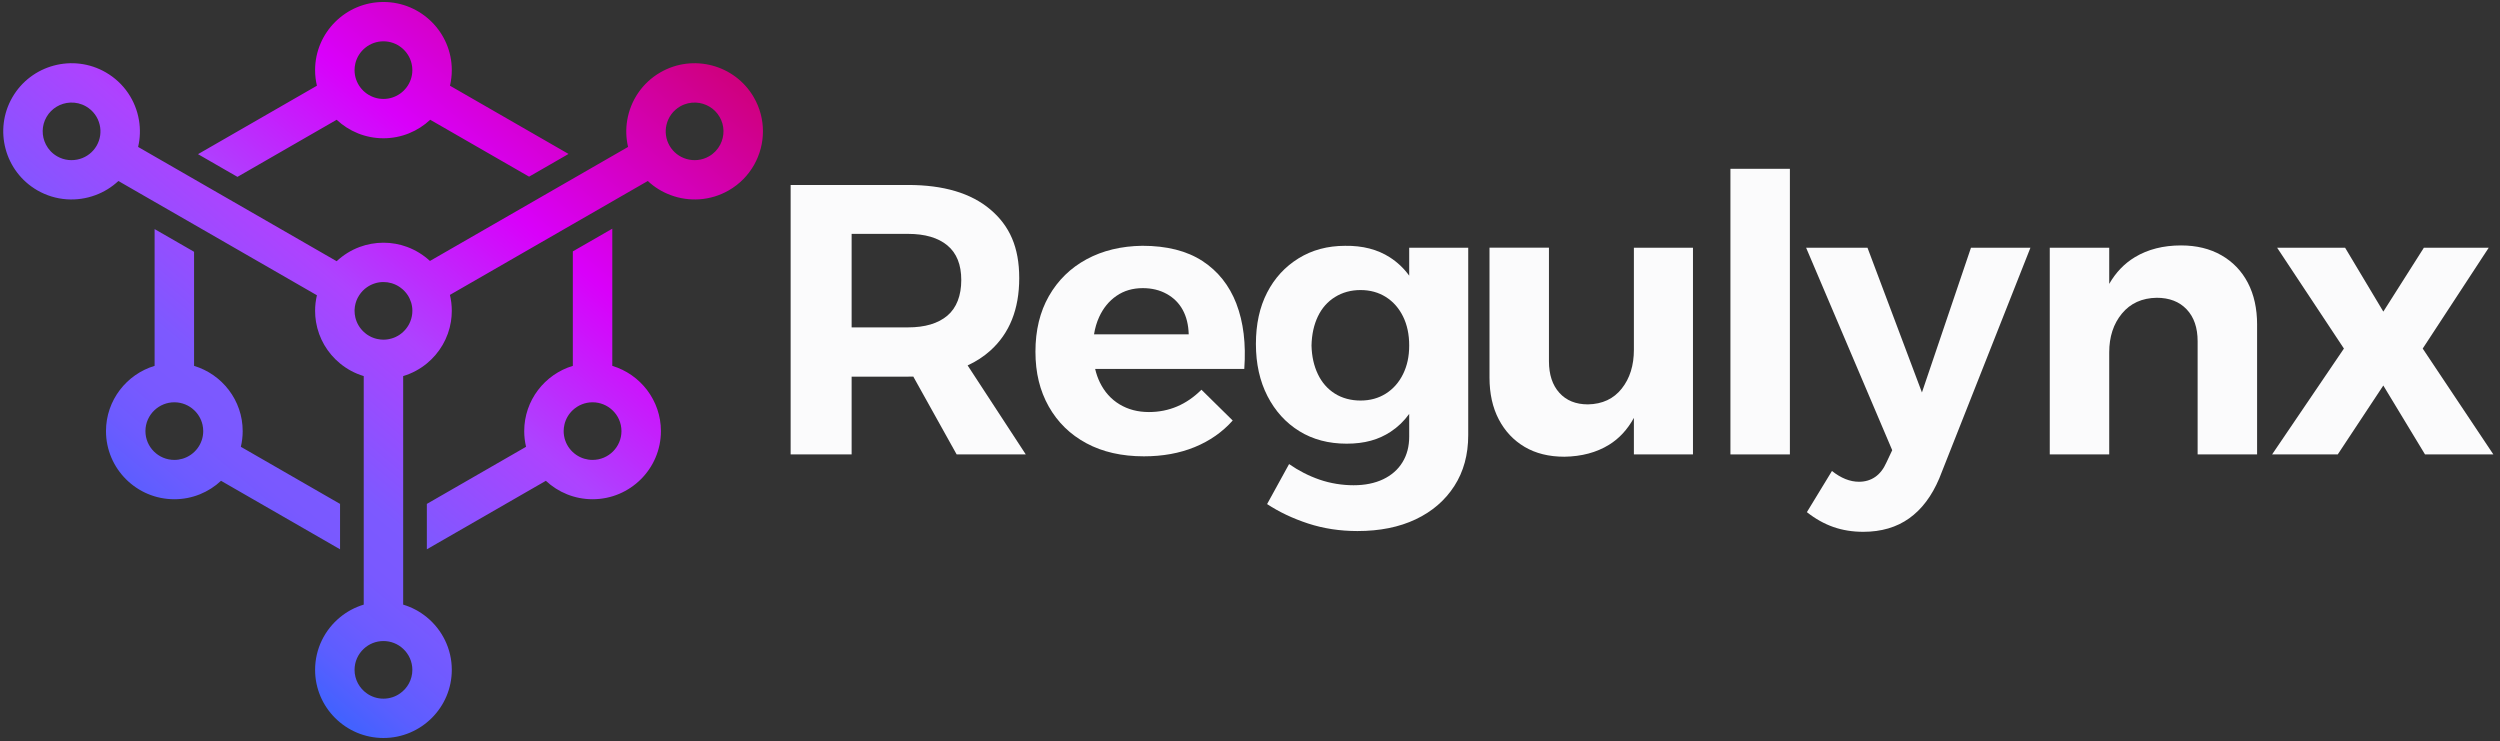
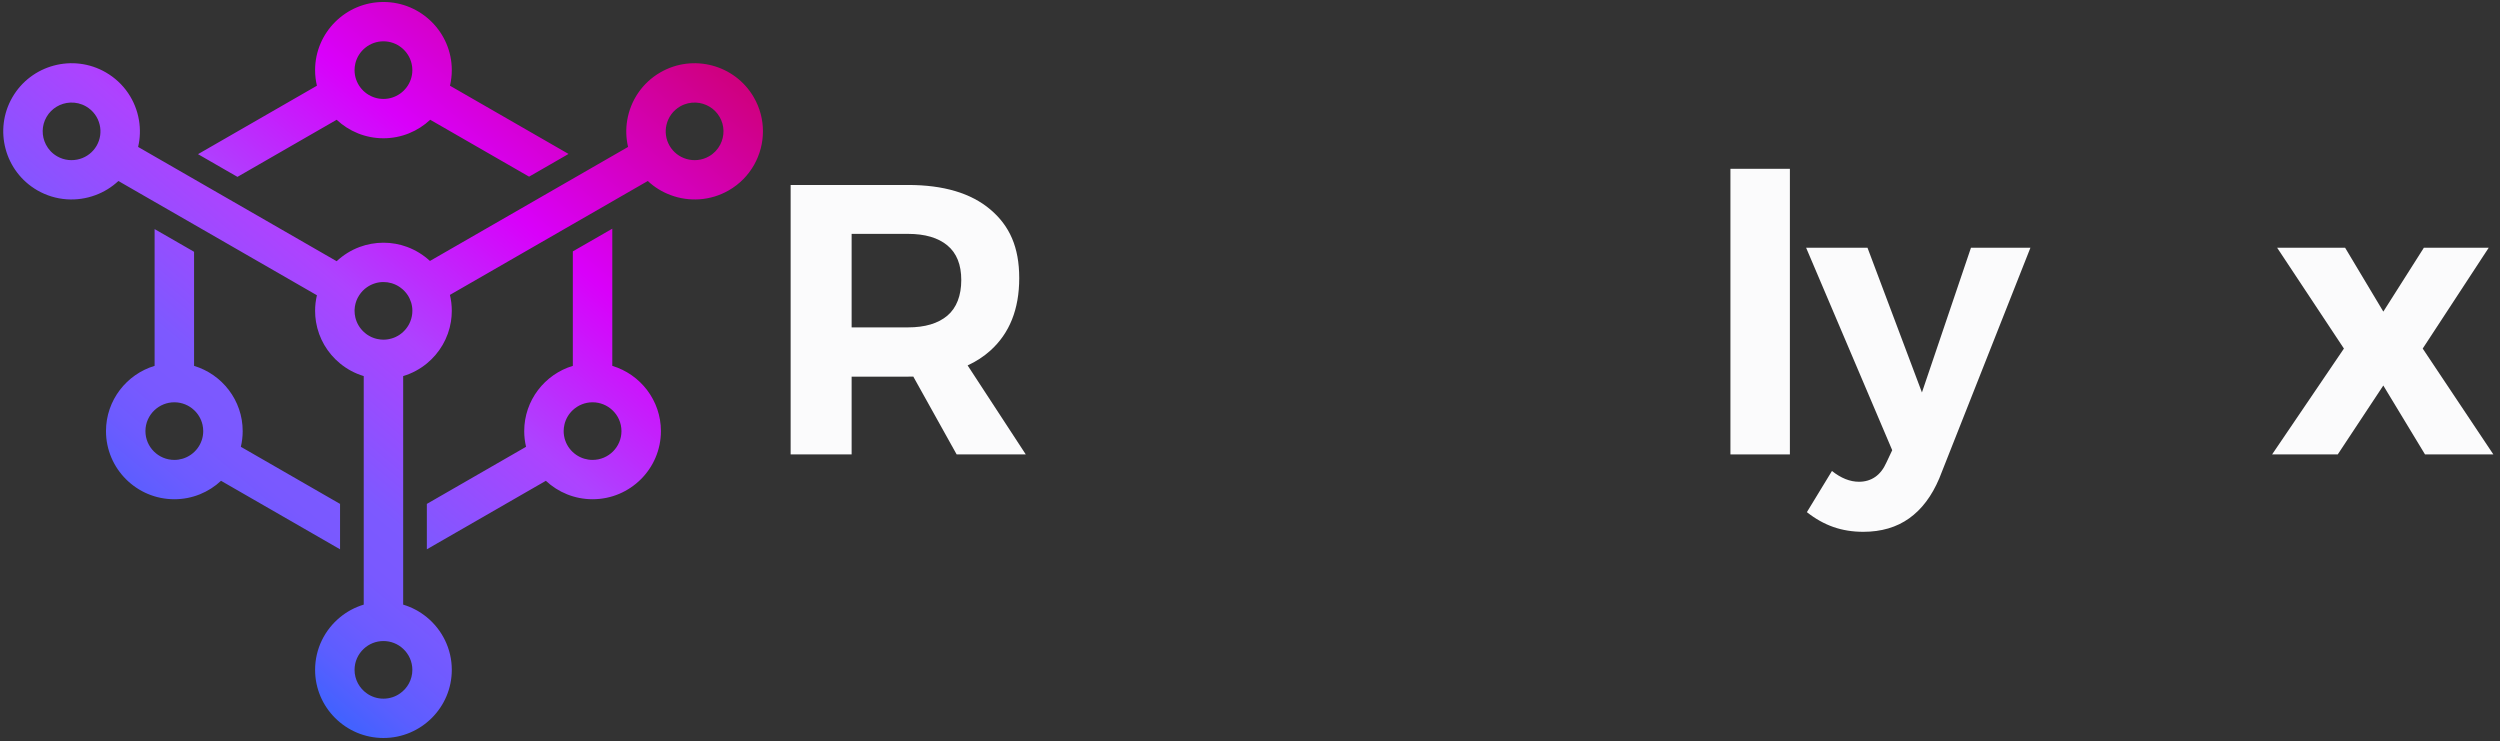
<svg xmlns="http://www.w3.org/2000/svg" width="253" height="75" viewBox="0 0 253 75" fill="none">
  <rect x="0" y="0" width="253" height="75" fill="#333333" stroke="none" />
  <path d="M97.923 36.98C98.784 36.584 99.546 36.087 100.213 35.489C102.168 33.736 103.146 31.288 103.146 28.146C103.146 25.003 102.168 22.842 100.213 21.192C98.261 19.543 95.486 18.719 91.893 18.719H80.013V45.985H86.185V38.116H91.891C92.072 38.116 92.25 38.116 92.424 38.108L96.811 45.983H103.806L97.921 36.976L97.923 36.98ZM86.185 23.668H91.891C93.609 23.668 94.939 24.058 95.875 24.836C96.814 25.614 97.281 26.783 97.281 28.341C97.281 29.899 96.811 31.151 95.875 31.943C94.937 32.735 93.609 33.131 91.891 33.131H86.185V23.666V23.668Z" fill="#FBFBFC" />
-   <path d="M125.125 30.737C124.406 28.88 123.26 27.439 121.685 26.412C120.106 25.387 118.082 24.874 115.609 24.874C113.473 24.902 111.59 25.356 109.961 26.237C108.334 27.119 107.064 28.361 106.152 29.957C105.24 31.553 104.787 33.429 104.787 35.587C104.787 37.744 105.236 39.539 106.132 41.137C107.033 42.733 108.302 43.975 109.943 44.857C111.582 45.74 113.522 46.18 115.764 46.18C117.665 46.18 119.378 45.87 120.903 45.245C122.426 44.622 123.707 43.726 124.75 42.556L121.585 39.44C120.074 40.946 118.302 41.699 116.269 41.699C115.149 41.699 114.159 41.44 113.299 40.92C112.438 40.401 111.776 39.661 111.307 38.699C111.103 38.283 110.943 37.826 110.829 37.336H125.921C126.105 34.793 125.836 32.592 125.121 30.735L125.125 30.737ZM110.716 33.834C110.815 33.201 110.989 32.616 111.233 32.082C111.65 31.173 112.235 30.458 112.991 29.939C113.746 29.419 114.63 29.159 115.648 29.159C116.559 29.159 117.367 29.354 118.07 29.744C118.775 30.134 119.316 30.673 119.691 31.36C120.068 32.048 120.272 32.874 120.298 33.834H110.716Z" fill="#FBFBFC" />
-   <path d="M142.611 25.07V27.896C142.07 27.152 141.417 26.535 140.656 26.045C139.407 25.241 137.896 24.851 136.125 24.877C134.352 24.877 132.783 25.299 131.416 26.143C130.05 26.987 128.986 28.141 128.232 29.61C127.475 31.078 127.098 32.812 127.098 34.812C127.098 36.812 127.489 38.569 128.27 40.09C129.052 41.608 130.126 42.79 131.494 43.634C132.861 44.478 134.458 44.9 136.281 44.9C138.103 44.9 139.511 44.498 140.736 43.692C141.463 43.214 142.088 42.613 142.611 41.887V44.197C142.611 45.184 142.383 46.048 141.926 46.788C141.471 47.529 140.818 48.1 139.974 48.502C139.127 48.904 138.129 49.107 136.983 49.107C135.837 49.107 134.638 48.918 133.544 48.54C132.45 48.163 131.422 47.638 130.455 46.964L128.23 51.013C129.453 51.817 130.839 52.474 132.39 52.982C133.939 53.487 135.6 53.742 137.373 53.742C139.638 53.742 141.605 53.346 143.272 52.554C144.939 51.762 146.242 50.639 147.178 49.184C148.117 47.728 148.584 46.014 148.584 44.042V25.07H142.607H142.611ZM141.986 37.867C141.569 38.711 140.988 39.365 140.247 39.833C139.505 40.301 138.65 40.535 137.688 40.535C136.726 40.535 135.831 40.301 135.089 39.833C134.346 39.365 133.773 38.711 133.37 37.867C132.965 37.023 132.751 36.056 132.725 34.963C132.751 33.849 132.965 32.867 133.37 32.022C133.773 31.18 134.352 30.523 135.109 30.055C135.863 29.588 136.724 29.353 137.688 29.353C138.652 29.353 139.505 29.588 140.247 30.055C140.99 30.523 141.569 31.18 141.986 32.022C142.403 32.865 142.611 33.847 142.611 34.963C142.611 36.08 142.403 37.021 141.986 37.867Z" fill="#FBFBFC" />
-   <path d="M171.329 25.069V45.987H165.35V42.29C164.701 43.47 163.861 44.38 162.831 45.014C161.567 45.792 160.062 46.194 158.317 46.22C156.756 46.22 155.413 45.888 154.293 45.225C153.173 44.563 152.3 43.635 151.676 42.441C151.049 41.247 150.737 39.83 150.737 38.194V25.067H156.754V36.558C156.754 37.91 157.106 38.974 157.808 39.754C158.513 40.535 159.475 40.923 160.701 40.923C162.16 40.895 163.3 40.363 164.12 39.325C164.943 38.288 165.35 36.976 165.35 35.392V25.069H171.329Z" fill="#FBFBFC" />
  <path d="M175.12 17.083H181.137V45.987H175.12V17.083Z" fill="#FBFBFC" />
  <path d="M196.259 48.403C195.502 50.194 194.486 51.546 193.21 52.455C191.935 53.365 190.384 53.819 188.561 53.819C187.467 53.819 186.457 53.655 185.533 53.331C184.608 53.007 183.716 52.507 182.856 51.83L185.395 47.663C186.307 48.389 187.218 48.754 188.13 48.754C188.755 48.754 189.302 48.59 189.771 48.266C190.24 47.942 190.617 47.454 190.905 46.805L191.492 45.56L182.778 25.069H188.99L194.5 39.717L199.463 25.069H205.48L196.259 48.403Z" fill="#FBFBFC" />
-   <path d="M228.417 32.861V45.988H222.4V34.537C222.4 33.16 222.029 32.083 221.286 31.303C220.544 30.523 219.534 30.135 218.258 30.135C216.773 30.16 215.599 30.694 214.74 31.731C213.88 32.77 213.453 34.081 213.453 35.665V45.988H207.436V25.07H213.453V28.73C214.122 27.565 214.99 26.664 216.052 26.025C217.366 25.233 218.925 24.837 220.721 24.837C222.282 24.837 223.644 25.167 224.804 25.83C225.962 26.493 226.856 27.422 227.481 28.616C228.106 29.81 228.419 31.227 228.419 32.861H228.417Z" fill="#FBFBFC" />
  <path d="M230.447 25.069H237.324L241.193 31.535L245.296 25.069H251.859L245.178 35.275L252.328 45.987H245.411L241.191 39.014L236.58 45.987H229.936L237.205 35.275L230.445 25.069H230.447Z" fill="#FBFBFC" />
  <path d="M76.284 9.845C74.377 6.552 70.139 5.419 66.835 7.322C64.975 8.392 63.803 10.2 63.475 12.162C63.326 13.051 63.349 13.971 63.561 14.87L61.419 16.102L59.932 16.958L55.939 19.256L43.511 26.409C42.846 25.794 42.059 25.306 41.193 24.986C40.448 24.711 39.646 24.562 38.805 24.562C37.965 24.562 37.128 24.719 36.372 25.002C35.509 25.326 34.729 25.818 34.07 26.435L21.635 19.278L17.643 16.98L13.977 14.87C14.189 13.971 14.213 13.051 14.063 12.162C13.736 10.2 12.562 8.392 10.701 7.322C7.4 5.419 3.16 6.552 1.253 9.845C-0.653 13.137 0.483 17.364 3.784 19.265C5.645 20.335 7.801 20.443 9.671 19.744C10.518 19.43 11.306 18.948 11.981 18.317L15.646 20.427L19.639 22.723L32.072 29.88C31.952 30.387 31.888 30.915 31.888 31.458C31.888 31.842 31.92 32.218 31.98 32.584C32.259 34.266 33.148 35.743 34.413 36.782C35.11 37.355 35.923 37.794 36.809 38.059V61.188C35.923 61.453 35.11 61.893 34.413 62.466C32.872 63.732 31.888 65.648 31.888 67.79C31.888 71.591 34.99 74.685 38.805 74.685C42.62 74.685 45.722 71.591 45.722 67.79C45.722 65.648 44.738 63.732 43.197 62.466C42.498 61.893 41.688 61.453 40.801 61.188V38.059C41.688 37.794 42.498 37.355 43.197 36.782C44.473 35.733 45.367 34.24 45.636 32.541C45.692 32.186 45.722 31.826 45.722 31.458C45.722 30.903 45.657 30.361 45.531 29.844L57.971 22.683L61.964 20.385L63.415 19.549L65.557 18.317C66.234 18.95 67.021 19.43 67.869 19.744C69.738 20.443 71.894 20.333 73.752 19.265C75.968 17.989 77.21 15.666 77.21 13.282C77.21 12.112 76.912 10.928 76.284 9.845ZM9.777 14.751C9.392 15.416 8.781 15.873 8.094 16.08C7.346 16.307 6.509 16.238 5.781 15.818C5.276 15.527 4.89 15.107 4.645 14.626C4.206 13.774 4.196 12.723 4.711 11.835C5.226 10.946 6.142 10.43 7.1 10.383C7.643 10.355 8.2 10.478 8.705 10.769C9.434 11.189 9.913 11.873 10.089 12.631C10.252 13.328 10.162 14.084 9.777 14.751ZM41.73 67.79C41.73 68.777 41.235 69.652 40.478 70.178C40.005 70.51 39.428 70.705 38.805 70.705C38.182 70.705 37.605 70.51 37.132 70.178C36.376 69.652 35.881 68.777 35.881 67.79C35.881 66.952 36.238 66.193 36.809 65.662C37.33 65.172 38.033 64.874 38.805 64.874C39.578 64.874 40.281 65.172 40.801 65.662C41.372 66.193 41.73 66.952 41.73 67.79ZM41.664 32.069C41.538 32.66 41.231 33.185 40.801 33.585C40.746 33.639 40.686 33.689 40.626 33.737C40.596 33.761 40.564 33.784 40.534 33.806C40.504 33.83 40.472 33.852 40.442 33.872C40.406 33.898 40.368 33.922 40.33 33.944C40.302 33.962 40.273 33.979 40.242 33.995C40.177 34.035 40.107 34.069 40.037 34.103H40.035C40.035 34.103 40.027 34.107 40.023 34.109C39.965 34.137 39.905 34.16 39.845 34.182C39.841 34.184 39.837 34.186 39.833 34.186C39.769 34.21 39.703 34.232 39.638 34.252C39.552 34.28 39.462 34.302 39.37 34.318C39.324 34.328 39.278 34.336 39.23 34.342C39.184 34.35 39.139 34.355 39.091 34.359C39.045 34.364 38.999 34.367 38.951 34.37C38.903 34.371 38.855 34.373 38.805 34.373C38.769 34.373 38.733 34.373 38.697 34.371C38.642 34.37 38.586 34.365 38.532 34.359C38.512 34.359 38.492 34.358 38.474 34.354C38.37 34.344 38.27 34.326 38.172 34.302C38.136 34.296 38.1 34.288 38.065 34.278C38.009 34.264 37.955 34.248 37.901 34.23C37.853 34.214 37.807 34.198 37.761 34.18C37.711 34.163 37.663 34.143 37.615 34.121C37.569 34.101 37.522 34.079 37.476 34.053C37.476 34.053 37.472 34.051 37.468 34.049C37.41 34.019 37.354 33.987 37.298 33.953C37.268 33.936 37.238 33.918 37.208 33.898C37.18 33.88 37.15 33.86 37.122 33.84C37.076 33.806 37.031 33.772 36.985 33.735C36.925 33.689 36.867 33.637 36.811 33.585C36.394 33.197 36.09 32.69 35.959 32.117C35.909 31.906 35.883 31.685 35.883 31.458C35.883 31.412 35.885 31.366 35.885 31.323C35.905 30.907 36.012 30.517 36.186 30.164C36.238 30.065 36.292 29.967 36.354 29.876C36.559 29.559 36.825 29.285 37.132 29.07C37.382 28.897 37.659 28.761 37.955 28.67C38.224 28.586 38.51 28.542 38.807 28.542C39.087 28.542 39.356 28.582 39.612 28.656C39.65 28.668 39.69 28.678 39.727 28.692C39.999 28.781 40.252 28.909 40.48 29.07C40.57 29.13 40.654 29.197 40.734 29.267C40.782 29.309 40.825 29.35 40.869 29.392C40.881 29.404 40.891 29.416 40.903 29.426C40.943 29.468 40.983 29.51 41.019 29.553C41.059 29.597 41.095 29.643 41.131 29.689C41.141 29.703 41.153 29.719 41.163 29.733C41.193 29.772 41.223 29.812 41.249 29.854C41.253 29.862 41.259 29.868 41.263 29.874C41.289 29.914 41.312 29.953 41.337 29.995C41.361 30.035 41.382 30.077 41.404 30.119C41.422 30.152 41.438 30.184 41.454 30.218C41.51 30.337 41.558 30.459 41.598 30.586C41.606 30.612 41.614 30.64 41.622 30.666C41.632 30.7 41.642 30.733 41.65 30.769C41.662 30.823 41.674 30.879 41.684 30.934C41.688 30.954 41.692 30.974 41.696 30.996C41.706 31.066 41.714 31.136 41.722 31.205C41.728 31.291 41.732 31.374 41.732 31.458C41.732 31.667 41.71 31.872 41.666 32.069H41.664ZM72.892 14.626C72.646 15.109 72.261 15.527 71.756 15.818C71.027 16.238 70.191 16.307 69.444 16.08C68.757 15.873 68.147 15.416 67.761 14.751C67.376 14.084 67.284 13.33 67.448 12.633C67.624 11.875 68.103 11.189 68.831 10.769C69.336 10.478 69.893 10.355 70.436 10.383C71.395 10.43 72.311 10.946 72.826 11.835C73.341 12.723 73.331 13.774 72.892 14.626ZM61.964 37.026V23.143L57.971 25.44V37.024C55.127 37.88 53.051 40.517 53.051 43.627C53.051 44.175 53.115 44.706 53.236 45.216L43.197 50.995V55.59L55.241 48.658C56.478 49.813 58.141 50.523 59.968 50.523C63.781 50.523 66.885 47.431 66.885 43.627C66.885 40.519 64.807 37.882 61.964 37.026ZM59.968 46.543C59.676 46.543 59.393 46.499 59.127 46.42C57.924 46.059 57.043 44.945 57.043 43.627C57.043 43.405 57.069 43.19 57.117 42.981C57.247 42.404 57.552 41.89 57.971 41.5C58.495 41.013 59.197 40.712 59.968 40.712C60.738 40.712 61.441 41.013 61.964 41.5C62.535 42.031 62.892 42.79 62.892 43.627C62.892 45.236 61.581 46.543 59.968 46.543ZM45.539 8.675C45.658 8.168 45.722 7.64 45.722 7.097C45.722 3.294 42.618 0.201 38.805 0.201C34.992 0.201 31.888 3.294 31.888 7.097C31.888 7.64 31.952 8.168 32.072 8.675L20.038 15.601L22.833 17.211L24.031 17.899L34.07 12.12C35.308 13.28 36.977 13.993 38.805 13.993C40.634 13.993 42.299 13.28 43.538 12.12L53.544 17.877L54.742 17.189L57.536 15.579L45.539 8.675ZM39.658 9.885C39.388 9.969 39.103 10.012 38.805 10.012C38.508 10.012 38.222 9.969 37.953 9.885C36.755 9.521 35.881 8.408 35.881 7.097C35.881 6.87 35.907 6.649 35.956 6.438C36.256 5.147 37.42 4.181 38.805 4.181C40.191 4.181 41.355 5.147 41.654 6.438C41.704 6.649 41.73 6.87 41.73 7.097C41.73 8.408 40.855 9.521 39.658 9.885ZM24.374 45.216C24.496 44.706 24.56 44.175 24.56 43.627C24.56 40.519 22.482 37.882 19.639 37.026V25.48L18.441 24.791L15.646 23.183V37.024C12.802 37.88 10.726 40.517 10.726 43.627C10.726 47.431 13.828 50.523 17.643 50.523C19.467 50.523 21.13 49.815 22.368 48.657L34.413 55.59V50.995L24.374 45.216ZM18.483 46.42C18.218 46.499 17.934 46.543 17.643 46.543C16.03 46.543 14.718 45.236 14.718 43.627C14.718 42.79 15.075 42.031 15.646 41.5C16.169 41.013 16.872 40.712 17.643 40.712C18.413 40.712 19.118 41.013 19.639 41.502C20.058 41.892 20.363 42.406 20.493 42.981C20.541 43.19 20.567 43.405 20.567 43.627C20.567 44.945 19.687 46.059 18.483 46.42Z" fill="url(#paint0_linear_85_161)" />
  <defs>
    <linearGradient id="paint0_linear_85_161" x1="11.883" y1="54.267" x2="60.523" y2="-3.882" gradientUnits="userSpaceOnUse">
      <stop stop-color="#4062FF" />
      <stop offset="0.06" stop-color="#5B5EFF" />
      <stop offset="0.12" stop-color="#6D5BFF" />
      <stop offset="0.18" stop-color="#7959FF" />
      <stop offset="0.25" stop-color="#7D59FF" />
      <stop offset="0.45" stop-color="#AD43FF" />
      <stop offset="0.67" stop-color="#D900FA" />
      <stop offset="1" stop-color="#CF007D" />
    </linearGradient>
  </defs>
</svg>